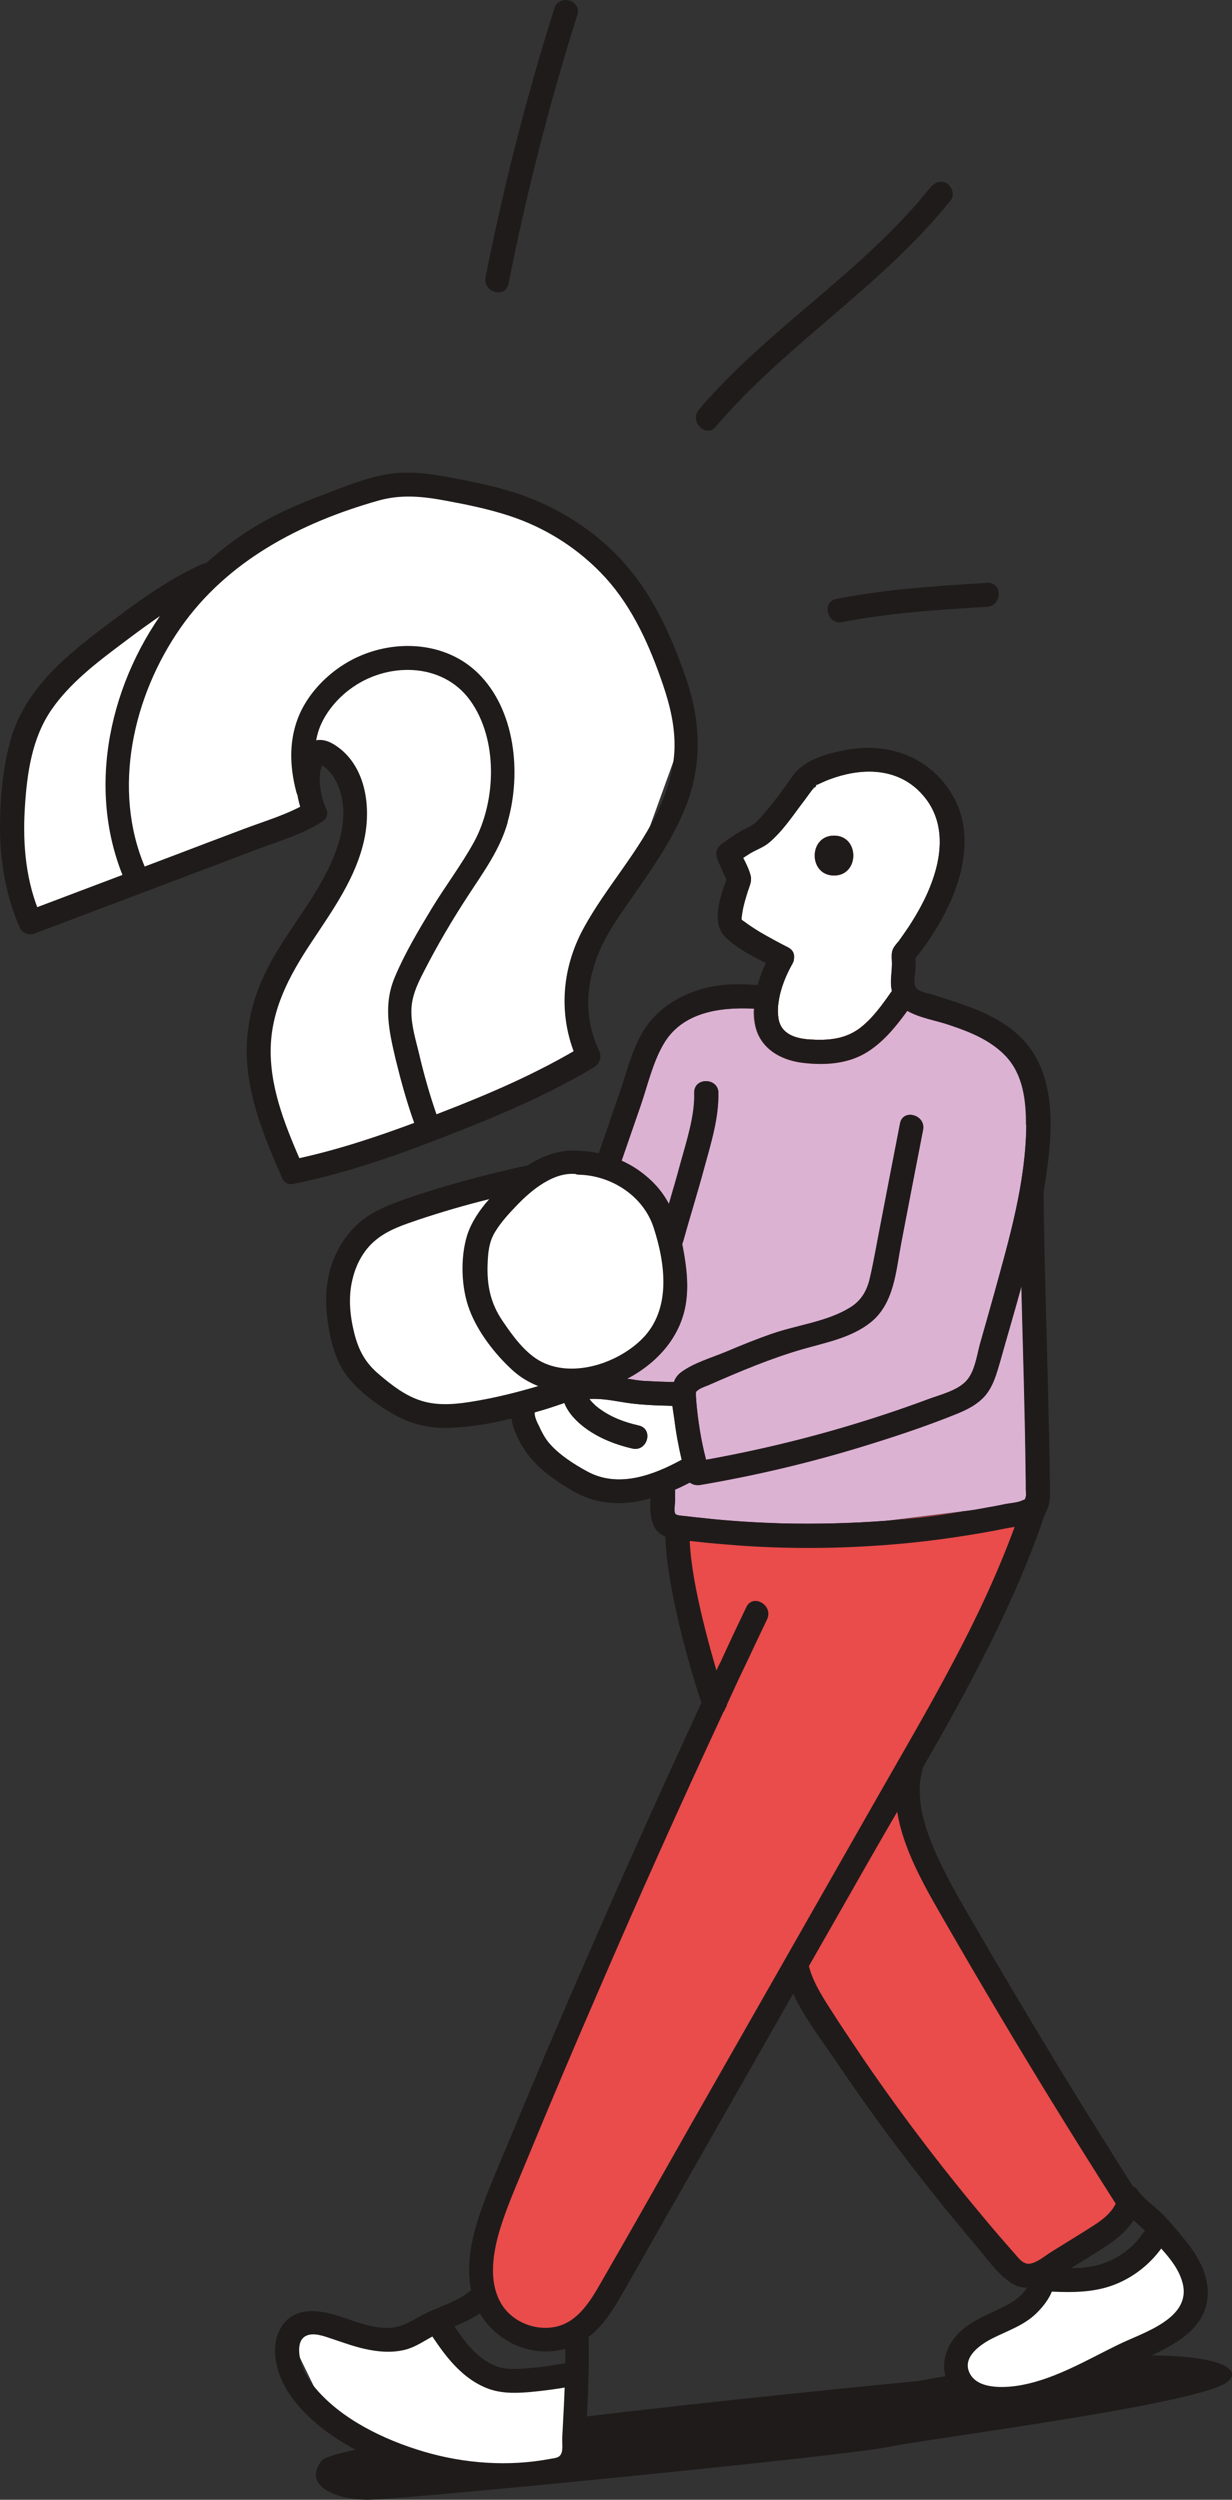
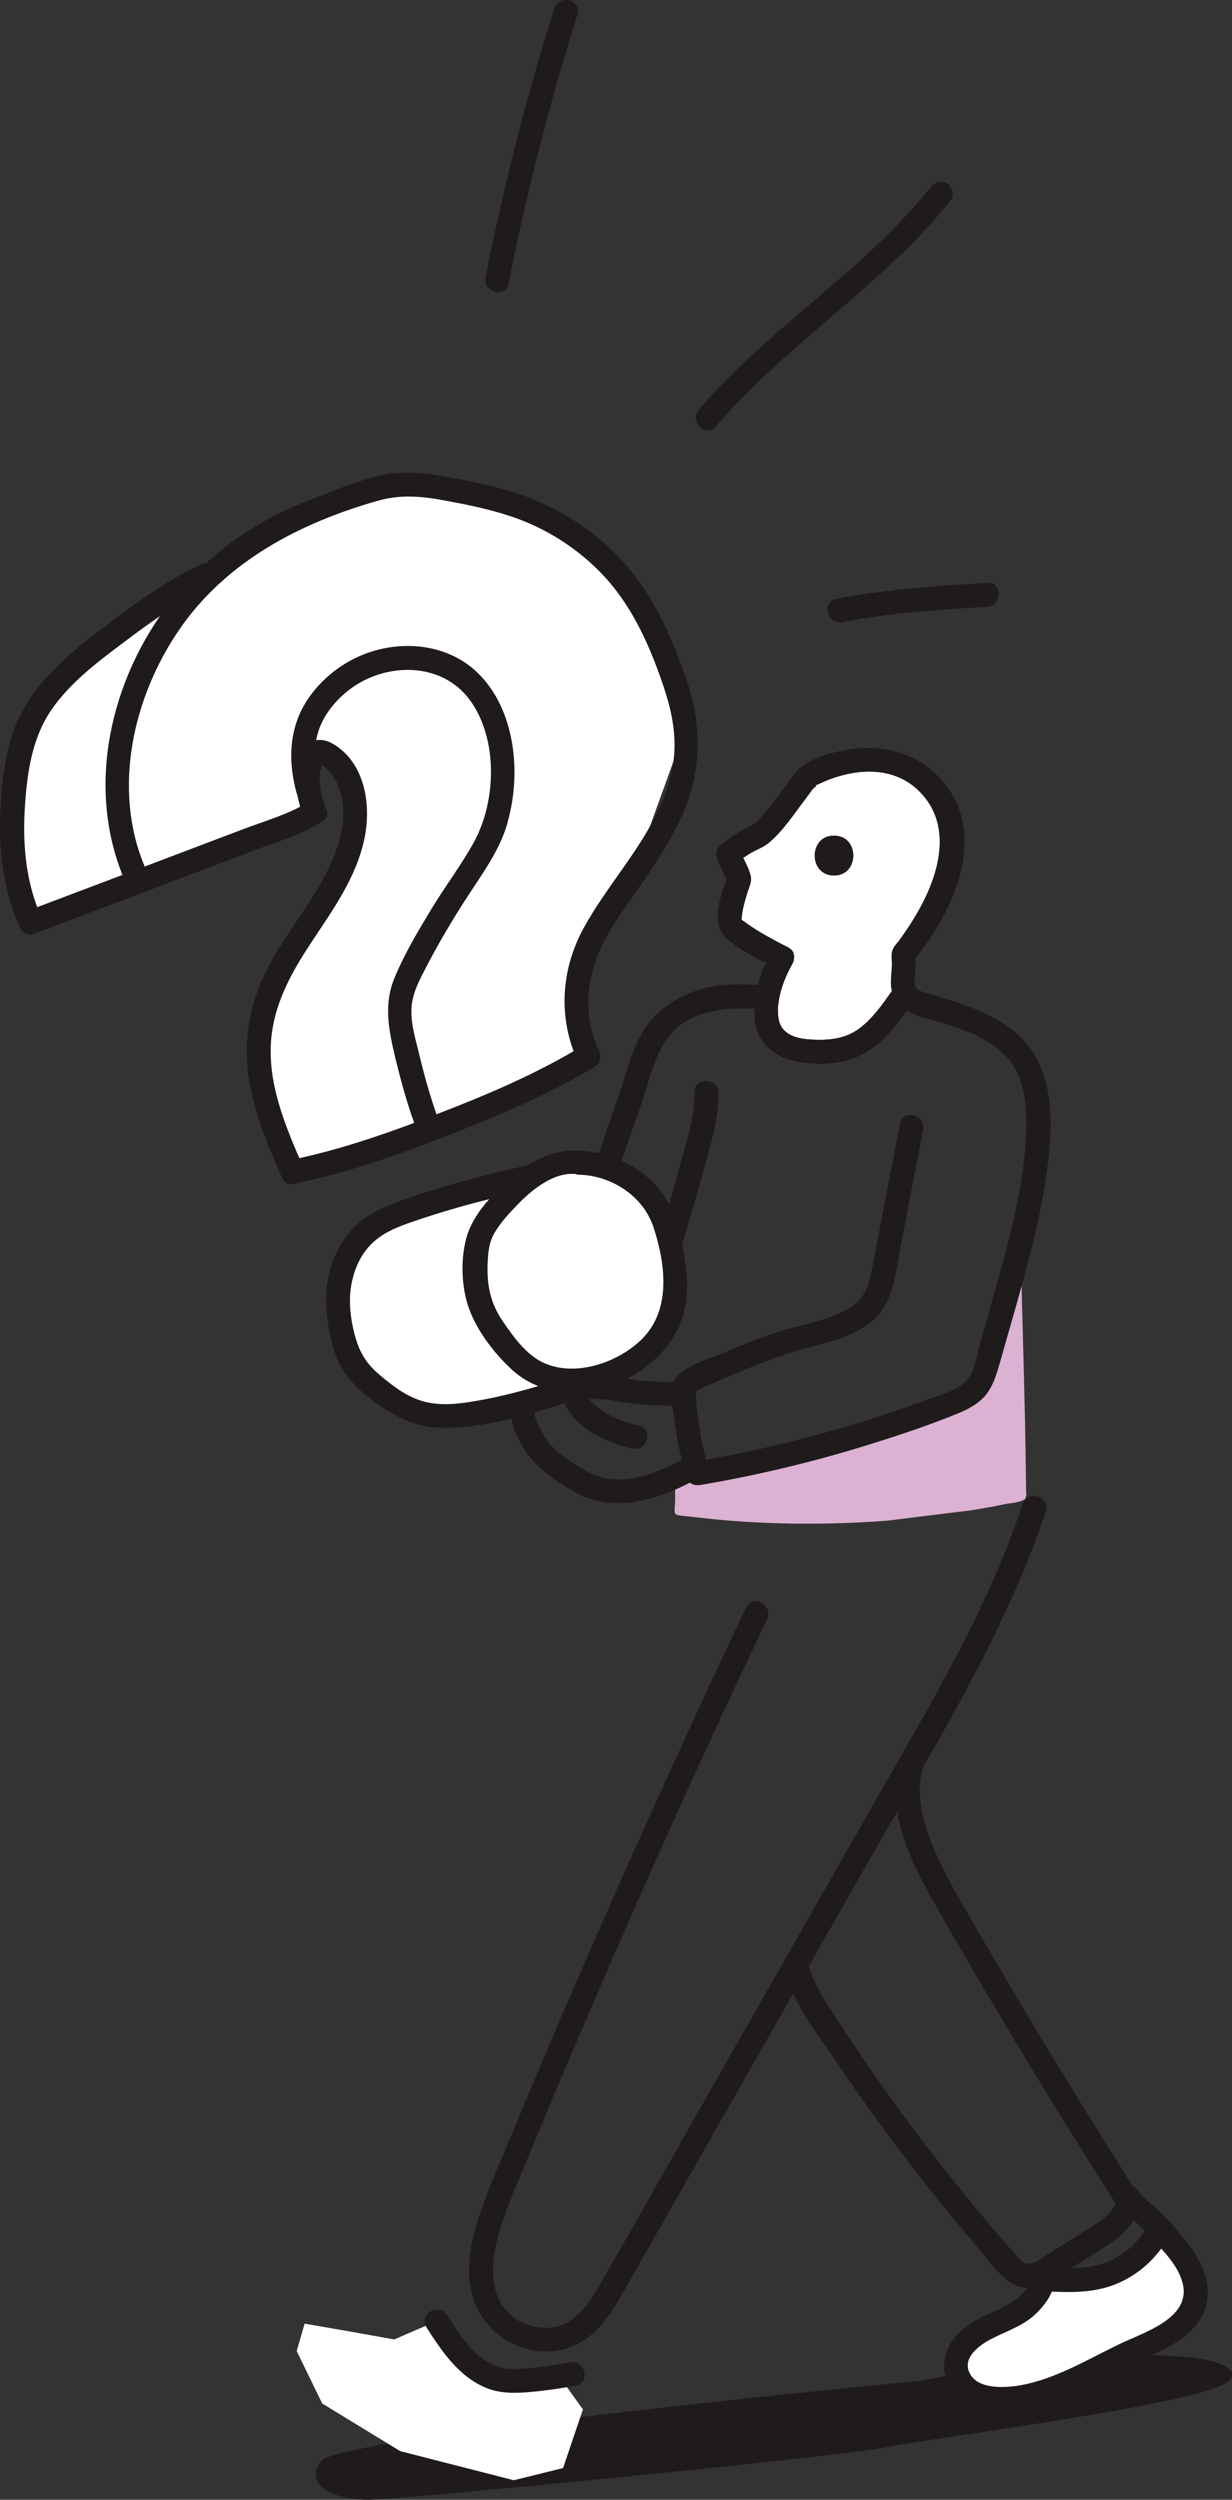
<svg xmlns="http://www.w3.org/2000/svg" id="_Слой_2" data-name="Слой_2" viewBox="0 0 88.94 180.39">
  <rect x="0" y="0" width="88.94" height="180.39" fill="#333333" stroke="none" />
  <defs>
    <style> .cls-1 { fill: #fff; } .cls-2 { fill: #ed6a5b; } .cls-3 { fill: #201b1b; } .cls-4 { fill: #dcb2d3; } .cls-5 { fill: #e94c4a; } </style>
  </defs>
  <g id="Layer_1">
    <g>
      <path class="cls-1" d="M66.29,57.02c-1.78-1.69-4.27-1.59-6.42-.78-.29.11-.57.24-.89.39-.01.01-.03.01-.05.03.02-.03.03-.05.03-.08-.03.03-.05.06-.08.1.02,0,.04-.01.05-.01-.03.11-.11.15-.16.17-.09.09-.16.18-.2.23-.28.39-.57.78-.86,1.16-.64.87-1.3,1.8-2.12,2.51-.42.38-.93.54-1.41.82-.17.11-.35.22-.53.34.23.44.45.89.55,1.33.08.38-.1.72-.21,1.07-.16.51-.32,1.02-.4,1.54-.02.14-.06.35-.05.48.01,0,0,.02,0,.02v.02c.06.05.11.1.16.12.37.28.76.53,1.15.77.67.39,1.35.76,2.04,1.11.35.18.47.47.43.76,0,.03,0,.07-.01.12,0,.1-.05.2-.1.3-.44.78-.85,1.74-.99,2.69-.07.39-.08.79-.03,1.18.14,1.2,1.21,1.53,2.26,1.6,1.29.08,2.49,0,3.56-.77.95-.7,1.67-1.72,2.35-2.69l.03-.03c-.17-.67.01-1.35,0-2.03-.01-.5-.1-.84.24-1.27.05-.06.1-.14.16-.2,0,0,.01,0,.01,0v-.02s.03-.02.03-.02c.05-.06.09-.13.14-.19.22-.31.45-.64.67-.97.56-.87,1.09-1.8,1.48-2.77.98-2.41,1.19-5.09-.83-7.02ZM60.21,63.18c-1.86,0-1.86-2.88,0-2.88s1.85,2.88,0,2.88Z" />
      <path class="cls-1" d="M60.21,60.3c1.86,0,1.85,2.88,0,2.88s-1.86-2.88,0-2.88Z" />
-       <path class="cls-1" d="M49.21,105.34c-2.07,1.13-4.58,2.06-6.81.85-.98-.53-2.1-1.25-2.81-2.11-.26-.33-.49-.74-.66-1.13-.14-.27-.37-.73-.33-1.03.72-.2,1.44-.43,2.14-.68.22.57.64,1.07,1.08,1.46,1.08.95,2.45,1.51,3.83,1.83,1.09.25,1.55-1.41.47-1.66-1.06-.24-2.02-.6-2.88-1.24-.02,0-.03-.01-.04-.02,0-.02-.01-.02-.01-.02-.03-.02-.07-.05-.09-.07-.07-.05-.13-.1-.19-.17-.12-.11-.22-.22-.32-.34-.02-.02-.03-.03-.03-.06.97-.04,1.71.13,2.62.27,1.12.17,2.23.2,3.36.23.04.33.1.66.14.95.12.99.3,1.96.53,2.94Z" />
-       <path class="cls-4" d="M74.09,81.18c-.04,4.18-1.23,8.24-2.34,12.25-.33,1.17-.66,2.36-1,3.54-.24.87-.37,2.03-1.02,2.71-.67.69-1.86.97-2.75,1.3-1.11.42-2.23.81-3.35,1.17-4.14,1.36-8.38,2.42-12.66,3.19-.23-.89-.42-1.81-.54-2.75-.09-.62-.15-1.22-.19-1.84-.01-.31-.03-.31.21-.48s.58-.25.84-.38c2.15-.94,4.33-1.86,6.6-2.52,1.7-.49,3.54-.82,4.96-1.95,1.7-1.37,1.81-3.7,2.19-5.69.53-2.73,1.06-5.47,1.59-8.19.21-1.1-1.46-1.56-1.66-.47-.49,2.51-.97,5-1.45,7.5-.24,1.21-.44,2.43-.72,3.63-.21.94-.63,1.68-1.47,2.18-1.65,1.01-3.77,1.23-5.58,1.86-1.13.39-2.24.84-3.35,1.31-1.03.43-2.29.79-3.2,1.45-.28.2-.45.44-.55.73-.72-.01-1.44-.04-2.15-.08-.15-.01-.31-.03-.47-.05-.08,0-.18-.01-.19-.03-.14-.03-.28-.04-.42-.06-.05-.01-.1-.01-.15-.03.42-.21.81-.45,1.18-.72,1.27-.91,2.29-2.13,2.8-3.62.6-1.74.35-3.64,0-5.4.03-.05.05-.1.06-.15.49-1.78,1.05-3.53,1.52-5.3.47-1.73,1.07-3.63,1.02-5.44-.04-1.11-1.76-1.11-1.74,0,.05,1.65-.54,3.46-1,5.11-.26.98-.55,1.95-.83,2.92-.4-.76-.93-1.42-1.63-2-.55-.47-1.15-.84-1.79-1.13.47-1.34.92-2.68,1.39-4.02.49-1.44.86-3.02,1.61-4.35,1.34-2.34,4.08-2.72,6.56-2.6-.03.37,0,.72.06,1.07.3,1.73,1.74,2.61,3.38,2.82,1.6.2,3.3.11,4.7-.76,1.2-.74,2.09-1.85,2.91-2.99.91.53,2.15.72,3.04,1.02,1.47.49,3,1.11,4.09,2.27,1.25,1.32,1.47,3.2,1.46,4.95Z" />
+       <path class="cls-1" d="M49.21,105.34Z" />
      <path class="cls-2" d="M60.21,63.18c-1.86,0-1.86-2.88,0-2.88s1.85,2.88,0,2.88Z" />
      <path class="cls-2" d="M65.5,72.95c-.82,1.13-1.72,2.24-2.91,2.98-1.4.87-3.1.96-4.7.76-1.64-.22-3.08-1.1-3.38-2.83-.06-.35-.09-.7-.06-1.07.33.02.64.04.96.07.49.05.75-.27.81-.63-.07.39-.08.79-.03,1.18.14,1.2,1.21,1.53,2.26,1.6,1.29.08,2.49,0,3.56-.77.95-.7,1.67-1.72,2.35-2.69l.03-.03c.02.14.07.29.14.43.2.43.55.74.97,1Z" />
      <path class="cls-4" d="M74.06,108c-.09.28-.03.16-.26.28-.33.15-.84.19-1.2.25-.45.1-.91.19-1.36.26-.52.1-1.02.19-1.54.25-.04.01-.08.01-.11.01l-5.49.68s-.06,0-.1.01c-2.51.19-5.05.25-7.57.19-1.85-.05-3.7-.16-5.54-.37-.45-.04-.92-.1-1.37-.15-.31-.04-.72-.04-.78-.2-.09-.21,0-.68,0-.92v-.81c.37-.15.72-.33,1.07-.52.2.16.48.23.77.18,4.22-.72,8.39-1.73,12.47-3.01,2.05-.64,4.09-1.34,6.08-2.14.73-.3,1.45-.67,1.98-1.27.6-.71.84-1.61,1.1-2.48.5-1.8,1.05-3.62,1.54-5.44.11,4.51.26,9.03.31,13.56.01.38.01.76.01,1.13,0,.08.04.39,0,.5Z" />
      <polygon class="cls-1" points="33.06 86.48 26.47 89.43 24.4 93.6 25.35 98.18 28.73 101.25 32.43 101.86 39.9 100.49 46.81 97.93 49.36 92.25 47.29 86.21 44.71 84.14 40.29 83.9 33.06 86.48" />
      <polygon class="cls-1" points="45.58 63.35 41.14 72.34 42.2 75.42 42.49 76.24 31.57 82.05 22.12 84.86 21.44 83.61 19.34 79.81 19.07 72.79 22.12 66.19 24.63 62.77 25.36 59.26 24.64 55.38 22.75 54.26 22.71 54.23 22.07 57.76 21.92 58.62 14.74 62.59 10.33 63.98 2.2 66.55 1.16 62.36 1.16 56 4.55 48.89 10.33 44.75 17.89 39.34 25.32 36.38 28.92 34.94 37.35 36.17 37.65 36.38 45.67 42.06 49.56 52.33 45.58 63.35" />
-       <path class="cls-5" d="M82.39,159.59l-7.33,5.32-4.77-4.41-12.27-17.91-.15-.23-3.06,2.94-13.56,23.56-5.56-1.84-1.07-4.79,8.05-18.53,8.4-19.65-.08-.45-.19-1.02h0s-.47-2.65-.47-2.65l-.6-3.46-.78-5.33-.14-.93h.66l10.24.08,4.28-.52s.06-.01.1-.01l5.49-.68s.08,0,.11-.01l4.14-.5h.13s-.45,1.6-.45,1.6h-.01l-.59,2.1-.62,3.73-2.52,3.94-4.2,6.55.42,2.19h0s1.05,5.62,1.05,5.62l15.34,25.31Z" />
      <path class="cls-3" d="M66.27,171.82s-41.73,3.98-43.07,5.77c-1.35,1.79,1.01,2.8,3.36,2.8s34.32-3.14,37.57-3.81c3.25-.67,22.88-3.13,24.56-4.76,1.68-1.63-5.03-3.19-22.42,0" />
      <polygon class="cls-1" points="42.08 173.87 40.37 171.48 37.05 172.06 33.49 170.16 32.28 167.17 28.46 168.82 24.93 168.19 21.99 167.68 21.42 169.66 23.26 173.44 28.89 176.88 37.09 178.98 40.65 178.1 42.08 173.87" />
      <polygon class="cls-1" points="85.33 162.73 83.16 161.14 81.16 163.67 77.35 164.51 75.94 163.5 72.86 166.7 69.9 168.47 69.01 169.97 68.36 171.81 72.19 173.46 78.76 171.12 85.27 168.16 86.32 165.81 85.33 162.73" />
      <path class="cls-3" d="M75.52,109.02s-.03.08-.04.11c-1.25,3.72-2.86,7.28-4.66,10.78-1.51,2.96-3.16,5.86-4.83,8.74-1.16,1.99-2.32,3.98-3.45,5.96-1.51,2.66-3.02,5.3-4.54,7.96-3.1,5.44-6.21,10.9-9.31,16.34-1.17,2.05-2.34,4.12-3.51,6.17-.87,1.52-1.81,3.2-3.43,4.04-3.1,1.6-6.92-.34-7.7-3.65-.43-1.84-.05-3.78.53-5.53.66-1.99,1.54-3.92,2.34-5.86,1.76-4.25,3.55-8.47,5.39-12.67,2.7-6.2,5.47-12.37,8.31-18.49.05-.13.11-.24.16-.37.3-.66.6-1.31.92-1.95.1-.24.21-.47.33-.69.6-1.32,1.22-2.63,1.85-3.94.48-1,1.97-.13,1.5.88-.49,1.02-.97,2.04-1.45,3.06-.52,1.07-1.02,2.15-1.51,3.23-.06.11-.11.21-.15.33h-.01c-3.14,6.75-6.19,13.54-9.13,20.37-1.73,3.99-3.43,8-5.09,12.02-.73,1.79-1.55,3.58-2.07,5.44-.44,1.65-.68,3.58.31,5.09.79,1.18,2.33,1.79,3.72,1.54,1.69-.3,2.63-1.89,3.41-3.26,2.22-3.84,4.4-7.71,6.59-11.57,4.38-7.7,8.77-15.38,13.15-23.08,1.9-3.34,3.87-6.68,5.67-10.1,1.68-3.16,3.2-6.39,4.43-9.74.2-.54.39-1.08.57-1.63h0c.37-1.05,2.03-.59,1.68.47Z" />
-       <path class="cls-3" d="M52.44,123.14c-.06.11-.11.21-.15.33h-.01c-.3.37-.91.45-1.28.11-.11-.08-.21-.21-.26-.38-.03-.09-.06-.19-.09-.28-.34-1-.64-2-.92-3.01-.26-.94-.52-1.88-.73-2.82-.47-2.03-.89-4.12-.97-6.2v-.1c-.03-.84.96-1.05,1.45-.6.16.13.28.34.28.6,0,.14.01.26.03.4.1,1.89.49,3.77.93,5.62.25,1.03.52,2.07.82,3.1.06.23.13.45.2.69.21.72.44,1.42.68,2.13.05.15.06.29.04.4Z" />
      <path class="cls-3" d="M64.95,127.14c-1.17,3.97,1.31,8.14,3.22,11.46,2.59,4.5,5.24,8.96,7.96,13.38,1.58,2.56,3.18,5.11,4.8,7.65.6.93,2.1.07,1.49-.87-2.74-4.28-5.41-8.6-8.02-12.96-1.28-2.14-2.55-4.29-3.8-6.44-1.04-1.8-2.12-3.58-2.97-5.48-.87-1.92-1.62-4.18-1.01-6.28.31-1.07-1.35-1.53-1.67-.46" />
      <path class="cls-3" d="M56.69,142.17c.51,2.37,2.28,4.53,3.61,6.5,1.55,2.3,3.16,4.56,4.84,6.76,1.67,2.2,3.39,4.35,5.18,6.45.8.94,1.59,2.12,2.61,2.82,1.14.78,2.29.26,3.34-.39,1.27-.78,2.57-1.54,3.8-2.37,1.05-.71,1.86-1.56,2.28-2.78.36-1.05-1.31-1.51-1.67-.46-.3.88-1,1.43-1.75,1.91-1.01.65-2.04,1.27-3.05,1.9-.45.28-.98.75-1.51.84-.51.09-.86-.43-1.16-.77-.8-.9-1.59-1.82-2.36-2.75-3.11-3.72-6.04-7.59-8.76-11.6-.74-1.1-1.48-2.2-2.19-3.32-.64-1-1.29-2.04-1.55-3.22-.23-1.09-1.9-.63-1.67.46" />
      <path class="cls-3" d="M75.42,85.51c-.02.17-.05.34-.08.51-.39,2.3-.97,4.55-1.6,6.79-.5,1.83-1.04,3.64-1.54,5.44-.25.87-.49,1.78-1.1,2.49-.53.6-1.24.97-1.98,1.27-1.99.81-4.03,1.5-6.08,2.14-4.08,1.29-8.25,2.29-12.47,3.01-.29.05-.57-.01-.77-.17-.14-.11-.24-.24-.29-.43-.11-.41-.21-.82-.3-1.22-.23-.98-.41-1.95-.53-2.94-.04-.29-.1-.62-.14-.95-.08-.59-.1-1.2.11-1.72.1-.29.28-.53.56-.73.9-.66,2.16-1.02,3.2-1.45,1.11-.47,2.21-.92,3.35-1.31,1.81-.63,3.93-.86,5.58-1.87.84-.5,1.26-1.23,1.47-2.17.28-1.2.48-2.42.72-3.63.48-2.5.96-4.99,1.45-7.5.2-1.09,1.88-.63,1.66.47-.53,2.72-1.06,5.45-1.58,8.19-.38,1.99-.5,4.32-2.2,5.69-1.42,1.13-3.26,1.46-4.96,1.95-2.27.66-4.45,1.58-6.6,2.52-.27.13-.61.22-.85.38-.23.16-.22.16-.21.48.04.62.1,1.22.19,1.84.13.93.31,1.85.54,2.75,4.28-.77,8.52-1.83,12.66-3.19,1.12-.37,2.24-.76,3.35-1.17.88-.33,2.08-.61,2.75-1.3.65-.68.78-1.84,1.02-2.71.34-1.18.67-2.37,1-3.54,1.1-4.01,2.3-8.06,2.34-12.25.01-1.75-.22-3.62-1.46-4.95-1.1-1.16-2.62-1.77-4.1-2.26-.88-.31-2.13-.5-3.03-1.02-.42-.26-.77-.57-.97-1-.07-.14-.12-.29-.14-.43-.17-.67.01-1.35,0-2.03-.01-.5-.1-.84.24-1.27.05-.06.1-.14.16-.2,0,0,.01,0,.01,0v-.02s.03-.02.03-.02c.05-.06.09-.13.14-.19.22-.31.45-.64.67-.97.56-.87,1.09-1.8,1.48-2.77.98-2.41,1.19-5.09-.83-7.02-1.78-1.69-4.27-1.59-6.42-.78-.29.11-.57.24-.89.39-.01.01-.03.01-.05.03.02-.03.03-.05.03-.08-.03.03-.05.06-.08.1.02,0,.04-.01.05-.01-.03.11-.11.15-.16.17.04-.05.07-.1.1-.15-.04.03-.08.05-.11.07-.14.05-.08.11.01.08-.09.09-.16.18-.2.23-.28.39-.57.78-.86,1.16-.64.87-1.3,1.8-2.12,2.51-.42.38-.93.54-1.41.82-.17.11-.35.22-.53.34.23.44.45.89.55,1.33.08.38-.1.72-.21,1.07-.16.51-.32,1.02-.4,1.54-.02.14-.06.35-.05.48.01,0,0,.02,0,.02v.02c.06.05.11.1.16.12.37.28.76.53,1.15.77.67.39,1.35.76,2.04,1.11.35.18.47.47.43.76,0,.03,0,.07-.01.12-.14.49-.7.91-1.29.61-.24-.12-.48-.24-.73-.37-1.06-.52-2.16-1.1-2.96-1.9-.99-1.02-.35-2.86.11-4.1-.21-.47-.42-.94-.63-1.42-.21-.48-.1-.87.31-1.18.54-.41,1.11-.8,1.71-1.1.53-.25.68-.37,1.12-.84.83-.94,1.58-1.96,2.29-2.98.82-1.16,2.49-1.6,3.82-1.85,2.99-.57,5.95.44,7.6,3.09,2.37,3.78-.01,8.78-2.57,11.93.02.33.01.65-.01.99-.04.38-.18.95.13,1.24.28.24.82.31,1.16.41.47.15.95.31,1.41.46,1.72.56,3.44,1.24,4.78,2.49,2.9,2.71,2.42,7.25,1.86,10.79Z" />
-       <path class="cls-3" d="M75.8,107.64c0,.54-.04,1.07-.31,1.5-.09.15-.2.29-.35.4-.43.35-1.02.5-1.61.6h-.01l-.23.04c-.26.04-.53.08-.77.13-.86.18-1.73.33-2.6.47-1.85.3-3.72.53-5.59.68-3.69.3-7.4.33-11.09.06-1.02-.08-2.03-.16-3.05-.28-.13-.01-.26-.03-.42-.04-.26-.03-.54-.05-.82-.08-.33-.05-.64-.11-.93-.23-.01-.01-.04-.01-.05-.03-1.05-.47-1.06-1.68-1.01-2.75.01-.28.03-.55.03-.79,0-1.12,1.74-1.12,1.74,0v.97c0,.24-.09.71,0,.92.06.16.47.16.78.2.45.05.92.11,1.37.15,1.84.2,3.69.31,5.54.37,2.52.06,5.06,0,7.57-.19.04-.01.06-.01.1-.01.77-.06,1.54-.13,2.29-.21,1.07-.13,2.14-.26,3.2-.47.04,0,.08,0,.11-.01.52-.06,1.02-.15,1.54-.25.45-.08.91-.16,1.36-.26.35-.06.87-.1,1.2-.25.24-.11.18,0,.26-.28.04-.11,0-.43,0-.5,0-.38,0-.76-.01-1.13-.05-4.52-.2-9.05-.31-13.56-.05-2.22-.1-4.42-.11-6.64-.01-1.07,1.56-1.12,1.71-.15.01.05.01.1.01.15.04,4.3.18,8.59.29,12.89.04,1.88.09,3.74.13,5.61.01,1,.03,1.99.04,2.97Z" />
      <path class="cls-3" d="M56.22,72.22c-.06.37-.33.68-.82.63-.31-.03-.63-.05-.96-.06-2.48-.13-5.23.25-6.56,2.6-.76,1.32-1.12,2.91-1.61,4.35-.47,1.34-.92,2.68-1.39,4.02-.03.09-.06.16-.09.25-.01.05-.04.1-.08.15-.35.68-1.4.52-1.6-.1-.05-.15-.05-.33.01-.52.04-.11.08-.21.11-.33.52-1.5,1.03-3,1.55-4.5.53-1.55.93-3.33,1.9-4.67.89-1.25,2.2-2.09,3.65-2.57,1.42-.48,2.88-.5,4.35-.39.23.01.47.03.71.05.62.05.88.62.82,1.1Z" />
      <path class="cls-3" d="M51.86,78.85c.05,1.81-.55,3.72-1.02,5.44-.48,1.78-1.03,3.53-1.52,5.3-.01.05-.04.1-.06.15-.11.28-.35.42-.6.44-.55.08-1.2-.37-1-1.06.09-.34.19-.68.29-1.01.11-.42.23-.82.35-1.23.28-.97.57-1.94.83-2.92.45-1.65,1.05-3.46,1-5.11-.03-1.11,1.7-1.11,1.74,0Z" />
      <path class="cls-3" d="M65.86,72.43c-.12.18-.24.34-.36.52-.82,1.13-1.72,2.24-2.91,2.98-1.4.87-3.1.96-4.7.76-1.64-.22-3.08-1.1-3.38-2.83-.06-.35-.09-.7-.06-1.07,0-.56.1-1.14.25-1.71.15-.55.35-1.1.59-1.6.13-.28.27-.55.42-.82.46-.83,1.61-.31,1.61.46,0,.03,0,.07-.01.12,0,.1-.05.2-.1.3-.44.78-.85,1.74-.99,2.69-.07.39-.08.79-.03,1.18.14,1.2,1.21,1.53,2.26,1.6,1.29.08,2.49,0,3.56-.77.95-.7,1.67-1.72,2.35-2.69l.03-.03c.28-.36.74-.53,1.16-.28.37.22.58.8.31,1.19Z" />
      <path class="cls-3" d="M50.86,105.91c.01.28-.12.56-.42.74-.21.11-.43.23-.64.34-.35.18-.71.36-1.07.51-.58.25-1.16.47-1.77.63-1.86.52-3.8.52-5.61-.54-1.24-.72-2.57-1.64-3.38-2.82-.47-.69-.92-1.54-1.05-2.4-.05-.3-.05-.61,0-.92.04-.2.13-.35.24-.45.19-.18.48-.21.75-.14h.01c.41.14.77.51.68,1.05h0c-.04.31.19.77.33,1.04.17.39.4.8.66,1.13.71.86,1.83,1.58,2.81,2.11,2.23,1.21,4.74.28,6.81-.85.11-.07.24-.13.35-.19.44-.26.87-.08,1.1.25.12.15.18.33.2.51Z" />
      <path class="cls-3" d="M49.14,101.48c-.2-.01-.4-.01-.6-.03-1.13-.03-2.24-.06-3.36-.23-.91-.14-1.65-.31-2.62-.27,0,.03.01.04.03.06.1.12.2.23.32.34.06.07.12.12.19.17.02.02.06.05.09.07,0,0,.01,0,.01.02.01.01.02.02.04.02.86.64,1.82,1,2.88,1.24,1.08.25.62,1.91-.47,1.66-1.38-.32-2.75-.88-3.83-1.83-.44-.39-.86-.89-1.08-1.46-.04-.1-.07-.21-.1-.33-.04-.16-.05-.32-.02-.49,0-.07,0-.14.02-.2.04-.18.11-.34.25-.48.33-.34.83-.45,1.3-.5.29-.03.58-.04.88-.02.08,0,.14,0,.22.02h.01c.67.04,1.33.15,1.98.25.05.01.1.01.15.02.14.03.27.04.41.07.02.01.12.02.19.02.15.03.32.04.47.05.72.04,1.43.07,2.15.08.17.01.33.01.49.02,1.11.05,1.11,1.78,0,1.73Z" />
-       <path class="cls-3" d="M40.79,168.69c.04,1.63,0,3.25-.08,4.88-.04.77-.08,1.55-.12,2.32-.02.33.06.83-.06,1.14-.14.35-.45.34-.82.41-3.02.57-6.19.34-9.13-.53-2.84-.84-6.01-2.35-7.92-4.71-.4-.5-.75-1.07-.92-1.69-.16-.56-.32-1.56.3-1.92.55-.32,1.37,0,1.91.18.81.27,1.62.57,2.46.75.88.19,1.79.27,2.68.08.92-.19,1.61-.75,2.43-1.15,1.42-.68,2.98-1.1,4.06-2.32.73-.83-.48-2.06-1.22-1.22-1.09,1.23-2.78,1.5-4.15,2.3-.86.5-1.55.84-2.58.77-1.03-.08-2.02-.46-2.99-.79-1.44-.49-3.34-.83-4.31.7-.9,1.41-.4,3.35.44,4.67,1.81,2.85,5.33,4.68,8.43,5.75,3.43,1.18,7.15,1.48,10.72.86.81-.14,1.66-.34,2.08-1.13.45-.85.29-2.08.34-3.01.11-2.1.2-4.2.16-6.31-.03-1.11-1.76-1.12-1.73,0" />
      <path class="cls-3" d="M74.42,163.99c.12,1.15-1,1.99-1.94,2.46-1.19.61-2.46,1.02-3.39,2.04-.9.99-1.25,2.34-.61,3.57.68,1.29,2.12,1.84,3.5,1.91,3.13.17,6.08-1.57,8.79-2.88,1.37-.66,2.82-1.25,4.11-2.05,1.06-.66,1.99-1.59,2.24-2.85.33-1.69-.52-3.25-1.55-4.52-.52-.64-1.06-1.29-1.63-1.88-.58-.59-1.31-1.04-1.79-1.72-.64-.9-2.14-.04-1.49.87.72,1.01,1.75,1.69,2.55,2.62.82.95,1.81,1.89,2.15,3.14.72,2.6-2.84,3.62-4.6,4.48-2.37,1.15-4.86,2.67-7.52,3.01-1.06.13-2.84.16-3.3-1.08-.4-1.08.87-1.94,1.67-2.35,1.1-.56,2.3-.94,3.2-1.82.82-.8,1.45-1.78,1.33-2.95-.12-1.1-1.85-1.11-1.73,0" />
      <path class="cls-3" d="M30.78,167.94c1.11,1.73,2.33,3.55,4.3,4.37.97.4,1.98.4,3.01.32,1.17-.1,2.34-.26,3.5-.49,1.09-.22.63-1.88-.46-1.67-.97.19-1.95.34-2.94.42-.84.07-1.7.15-2.49-.19-1.57-.67-2.53-2.26-3.42-3.64-.6-.93-2.1-.07-1.49.87" />
      <path class="cls-3" d="M75.94,165.37c1.62.07,3.21.06,4.73-.59,1.36-.58,2.49-1.53,3.32-2.74.27-.38.07-.96-.31-1.18-.43-.25-.92-.08-1.18.31-.62.91-1.53,1.63-2.55,2.05-1.28.53-2.65.48-4.01.42-.47-.02-.86.41-.86.86,0,.49.4.84.86.86" />
      <path class="cls-3" d="M23.54,58.38c-.39-.97-.66-2.18-.27-3.2.02-.05.1-.26.11-.25,0,0-.25.22-.25.22,0,0,.3.2.35.24.41.33.71.79.91,1.27.97,2.28-.02,4.9-1.15,6.92-1.2,2.17-2.8,4.09-3.93,6.3-1.13,2.19-1.68,4.61-1.45,7.08.26,2.83,1.37,5.45,2.5,8.04.44,1.02,1.93.14,1.49-.87-1.14-2.62-2.31-5.37-2.31-8.27,0-2.96,1.33-5.43,2.92-7.83,1.55-2.35,3.27-4.71,3.85-7.52.5-2.4.06-5.4-2.2-6.79-1.13-.69-2.06-.23-2.47.93-.47,1.34-.27,2.9.25,4.19.41,1.02,2.08.57,1.67-.46h0Z" />
      <path class="cls-3" d="M10.48,62.61c-2.42-5.65-.87-12.4,2.55-17.3,3.38-4.85,8.69-7.6,14.27-9.18,1.62-.46,3.13-.32,4.77-.02,1.58.29,3.16.61,4.69,1.11,2.66.87,5.06,2.4,6.95,4.47,1.99,2.19,3.22,4.98,4.16,7.75.51,1.5.88,3.06.82,4.66-.06,1.47-.5,2.92-1.11,4.25-1.44,3.12-3.8,5.62-5.44,8.61-1.67,3.05-1.87,6.57-.38,9.73.47,1.01,1.97.13,1.49-.87-1.48-3.13-.71-6.41,1.11-9.19,1.78-2.73,3.85-5.23,5.09-8.28,1.26-3.1,1.16-6.22.09-9.35-1.01-2.96-2.31-5.89-4.38-8.26-1.9-2.18-4.37-3.83-7.06-4.86-1.62-.62-3.33-.99-5.04-1.32-1.67-.32-3.33-.62-5.03-.35-1.68.27-3.31.97-4.9,1.57-1.54.58-3.05,1.23-4.47,2.07-2.43,1.43-4.59,3.32-6.33,5.54-4.37,5.6-6.19,13.44-3.34,20.11.44,1.02,1.93.14,1.49-.87h0Z" />
      <path class="cls-3" d="M14.61,40.7c-2.08.93-3.96,2.21-5.78,3.56-1.63,1.21-3.28,2.42-4.73,3.84-1.41,1.39-2.61,3.02-3.22,4.92C.22,55.11.01,57.46,0,59.63c-.01,2.54.42,5.03,1.45,7.36.14.32.65.52.98.4,3.55-1.34,7.09-2.68,10.64-4.02,1.75-.66,3.5-1.32,5.25-1.99,1.61-.61,3.36-1.11,4.83-2.02.94-.59.08-2.08-.87-1.49-1.42.88-3.12,1.36-4.68,1.95-1.75.66-3.5,1.32-5.25,1.99-3.46,1.31-6.91,2.61-10.37,3.92.33.13.65.26.98.4-1.08-2.44-1.33-5.13-1.17-7.77.15-2.48.49-5.06,1.93-7.15,1.32-1.91,3.23-3.37,5.07-4.75,2.12-1.6,4.27-3.17,6.71-4.26,1.01-.45.14-1.94-.87-1.49h0Z" />
      <path class="cls-3" d="M36.66,59.31c-.55,1.97-1.73,3.58-2.82,5.25-1.18,1.8-2.27,3.65-3.25,5.57-.48.93-.92,1.86-.89,2.95.01.97.31,1.95.54,2.9.35,1.5.77,2.99,1.27,4.43.05.18.11.35.18.53.38,1.06-1.3,1.51-1.66.47-.05-.13-.09-.25-.13-.38-.54-1.51-.96-3.04-1.34-4.59-.48-2.05-.91-3.93-.05-5.95.72-1.71,1.7-3.35,2.66-4.94.98-1.61,2.14-3.14,3.05-4.79,1.61-2.96,1.75-7.42-.29-10.23-2.02-2.78-6.06-2.76-8.67-.79-.89.66-1.68,1.59-2.12,2.61-.26.62-.38,1.26-.39,1.9-.04.82.09,1.64.3,2.44.19.69-.44,1.12-.98,1.06-.3-.03-.58-.21-.68-.6-.5-1.89-.55-3.86.26-5.67.62-1.36,1.69-2.53,2.91-3.36,2.96-2.03,7.29-2.13,9.94.45,2.71,2.65,3.15,7.23,2.15,10.73Z" />
      <path class="cls-3" d="M42.91,77c-3.31,1.99-6.92,3.51-10.51,4.91-3.59,1.41-7.28,2.72-11.07,3.49-1.08.23-1.55-1.45-.45-1.66.19-.04.38-.08.57-.13,2.87-.62,5.69-1.55,8.45-2.58.54-.2,1.07-.4,1.61-.62.08-.03.15-.06.23-.09,3.53-1.36,7.05-2.87,10.29-4.83.06-.04.11-.06.18-.08.88-.33,1.59,1.03.71,1.57Z" />
      <path class="cls-3" d="M49.26,89.75c-.03-.14-.06-.28-.09-.42-.19-.87-.47-1.7-.87-2.44-.4-.76-.93-1.42-1.63-2-.55-.47-1.15-.84-1.79-1.13-.52-.24-1.07-.42-1.64-.54-.47-.1-.96-.16-1.45-.18h-.03c-1.34-.1-2.58.35-3.69,1.07-.37.23-.72.49-1.06.77-.13.1-.25.21-.39.34-.44.39-.89.83-1.3,1.31-.71.79-1.31,1.7-1.6,2.62-.5,1.63-.43,3.8.18,5.39.6,1.59,1.84,3.19,3.09,4.33.57.52,1.2.89,1.86,1.15.43.18.88.29,1.35.37.13.01.26.03.4.04.82.08,1.65.01,2.47-.16.76-.15,1.5-.43,2.19-.77.42-.21.81-.45,1.18-.72,1.27-.91,2.29-2.13,2.8-3.62.6-1.74.35-3.64,0-5.4ZM36.28,95.32c-.86-1.26-1.13-2.54-1.08-4.06.03-.83.09-1.63.54-2.36.43-.71,1.02-1.35,1.6-1.95,1.03-1.07,2.61-2.38,4.21-2.23.08.04.16.05.25.05,2.36.06,4.67,1.55,5.4,3.86.84,2.6,1.26,5.85-.82,7.96-1.73,1.75-4.94,2.86-7.27,1.69-1.18-.6-2.1-1.88-2.83-2.96Z" />
      <path class="cls-3" d="M43.08,100.26c-.1.15-.25.28-.45.34-.09.02-.16.06-.25.09h-.03s-.06.03-.1.03c-.49.18-1,.36-1.51.52-.7.25-1.42.48-2.14.68-.55.16-1.11.33-1.68.45-1.48.37-3.01.62-4.52.67-1.43.05-2.8-.29-4.04-1.01-1.14-.66-2.36-1.56-3.19-2.58-.92-1.12-1.3-2.61-1.5-4-.21-1.42-.18-2.88.29-4.24.42-1.19,1.12-2.29,2.12-3.1,1.04-.84,2.32-1.29,3.57-1.72,2.73-.92,5.51-1.65,8.31-2.27.05-.01.09-.01.12-.01.33-.04.6.1.75.32.34.45.27,1.2-.42,1.35-1.03.23-2.05.48-3.07.75-1.72.42-3.42.92-5.11,1.48-1.08.37-2.21.73-3.11,1.48-.87.71-1.42,1.75-1.67,2.82-.32,1.27-.19,2.62.12,3.87.32,1.28.81,2.18,1.82,3.02.9.77,1.9,1.54,3.05,1.89,1.26.39,2.62.23,3.89.01,1.54-.26,3.05-.64,4.53-1.08,1.13-.33,2.22-.71,3.32-1.08.4-.16.72.01.89.28.01.03.03.06.04.08h0c.15.3.16.67-.03.96Z" />
      <g>
        <path class="cls-3" d="M60.81,44.89c3.45-.67,6.95-.89,10.45-1.1,1.1-.07,1.13-1.8.01-1.73-3.65.22-7.3.45-10.89,1.16-1.09.21-.66,1.89.43,1.68" />
        <path class="cls-3" d="M67.16,13.53c-4.84,6.07-11.67,10.13-16.7,16.02-.72.84.48,2.09,1.2,1.25,5.13-6.01,12.05-10.17,16.99-16.37.29-.37.07-.96-.29-1.19-.44-.27-.9-.07-1.19.29" />
        <path class="cls-3" d="M40.02.6c-2.01,6.37-3.67,12.85-4.97,19.41-.21,1.08,1.45,1.57,1.66.47,1.3-6.56,2.96-13.03,4.97-19.41.34-1.06-1.33-1.53-1.66-.47" />
      </g>
      <path class="cls-3" d="M60.21,63.18c-1.86,0-1.86-2.88,0-2.88s1.85,2.88,0,2.88Z" />
    </g>
  </g>
</svg>